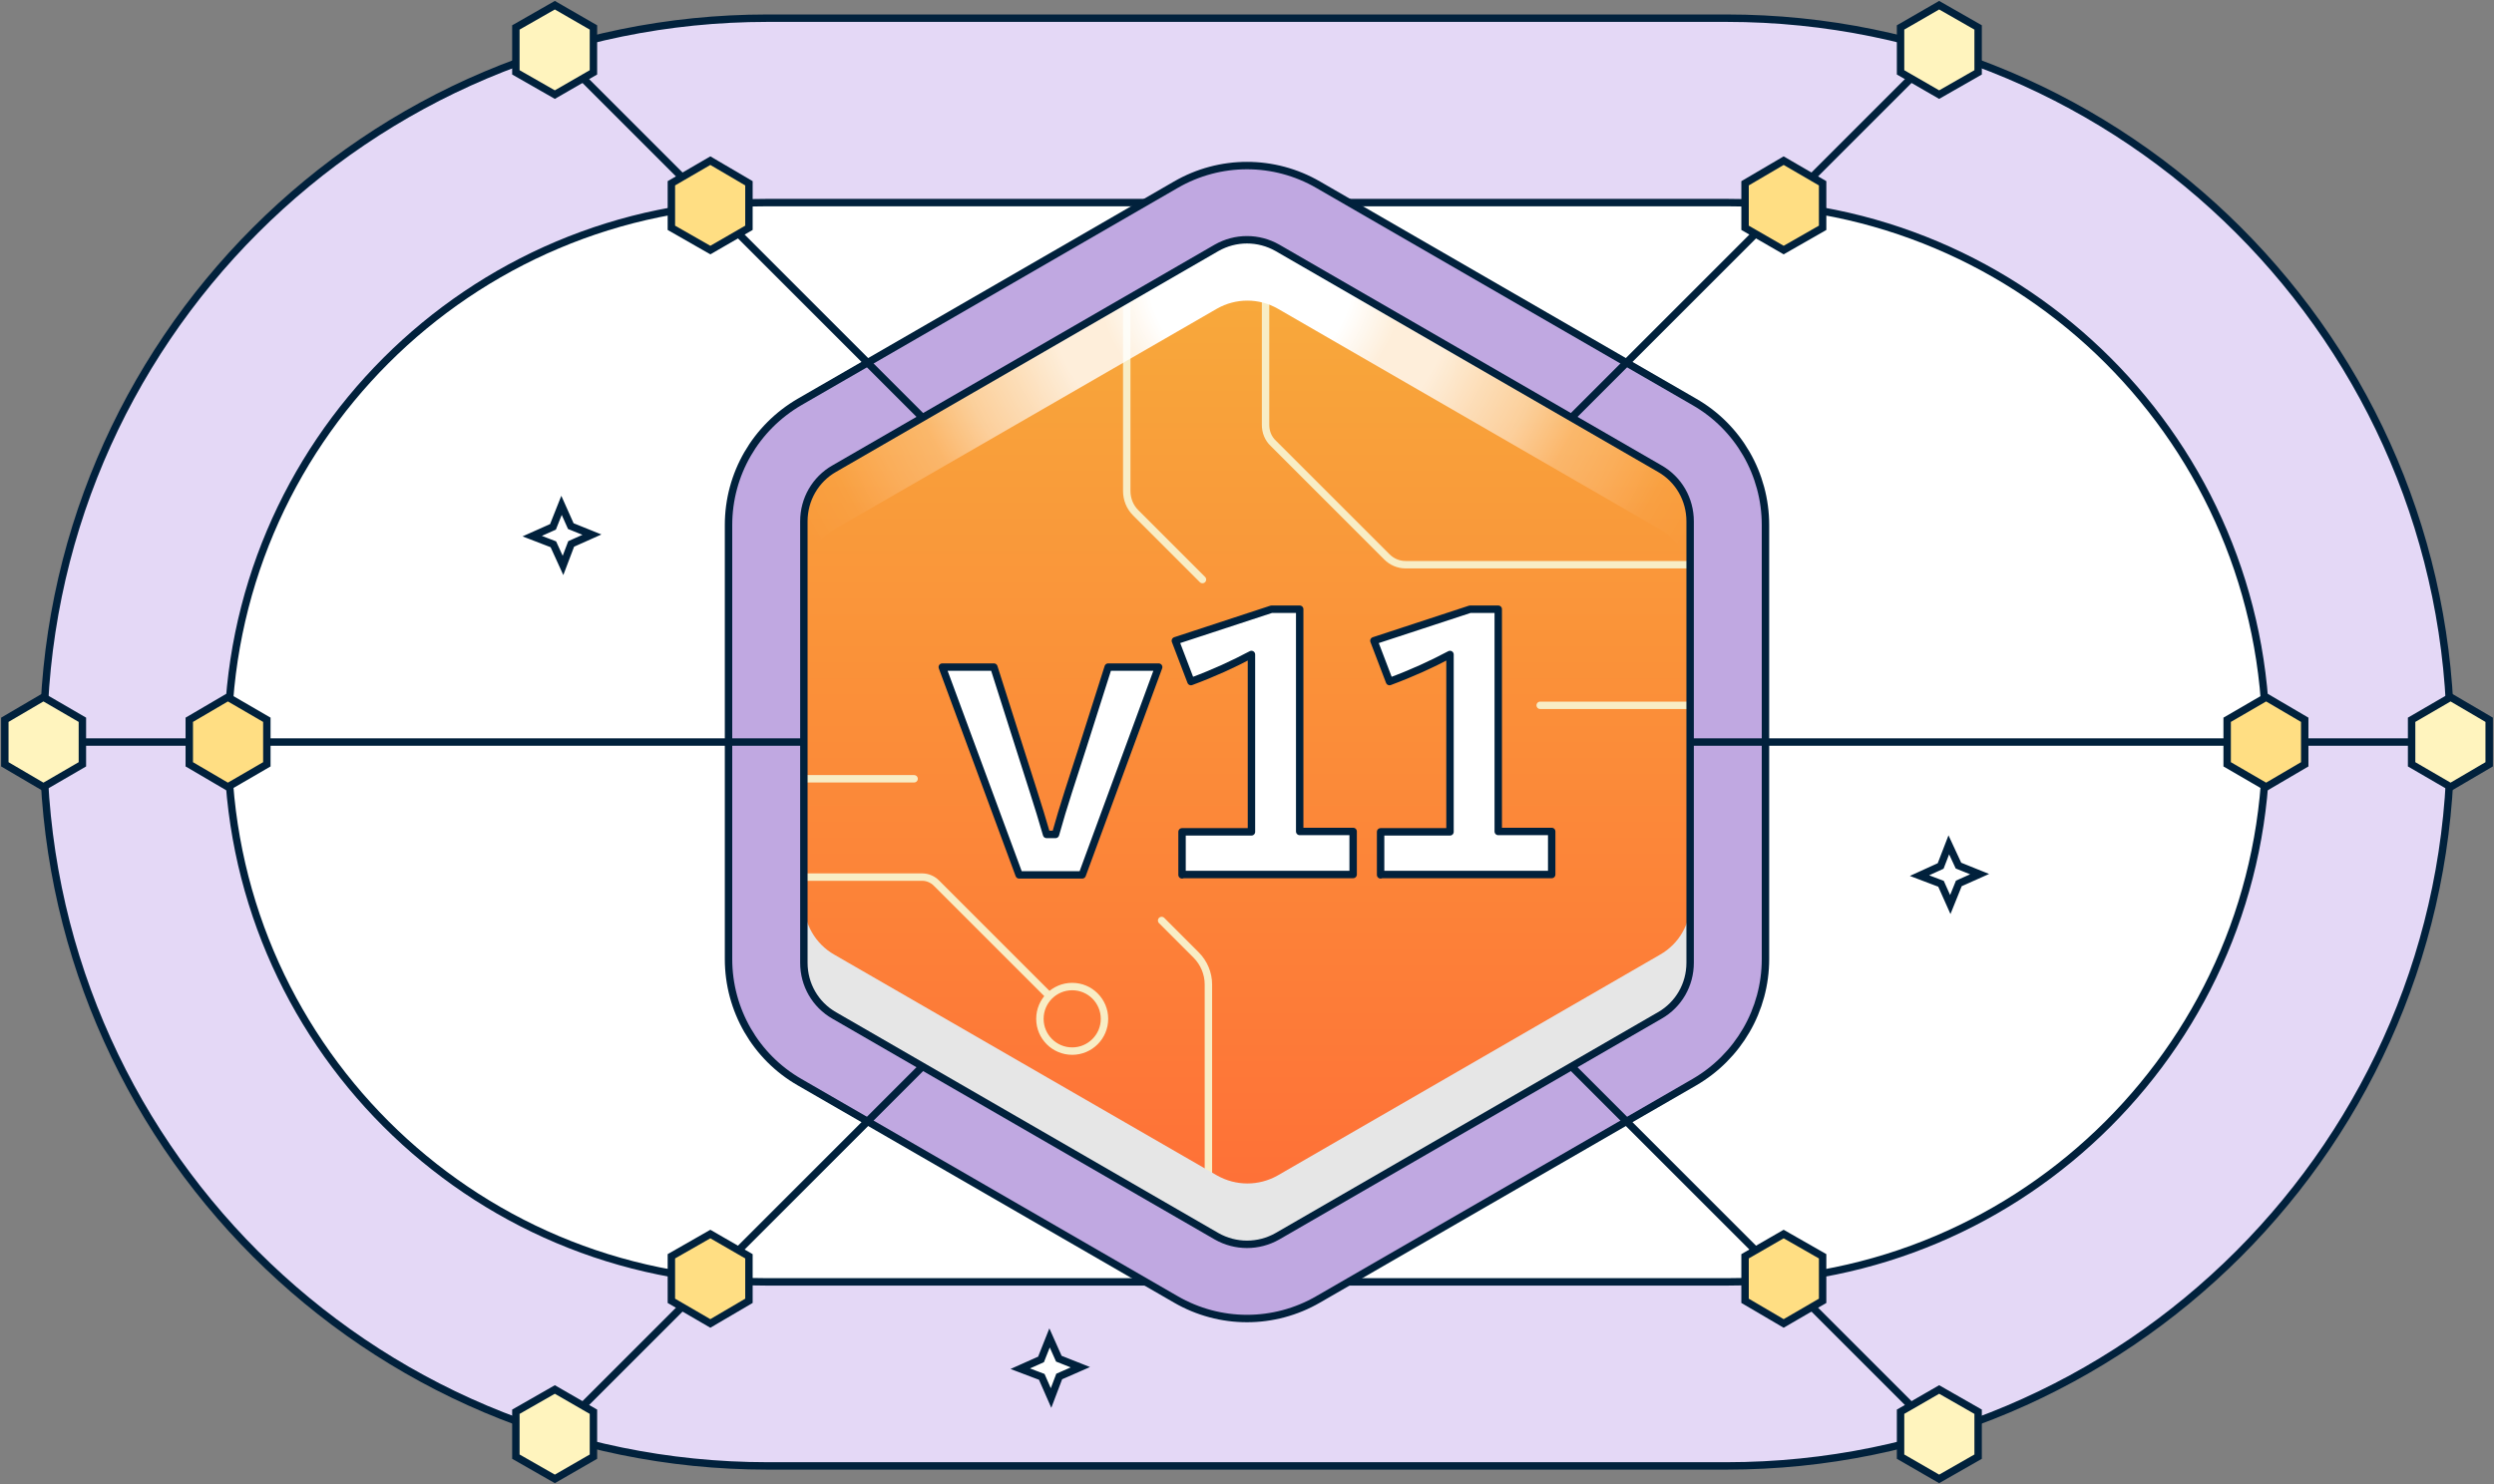
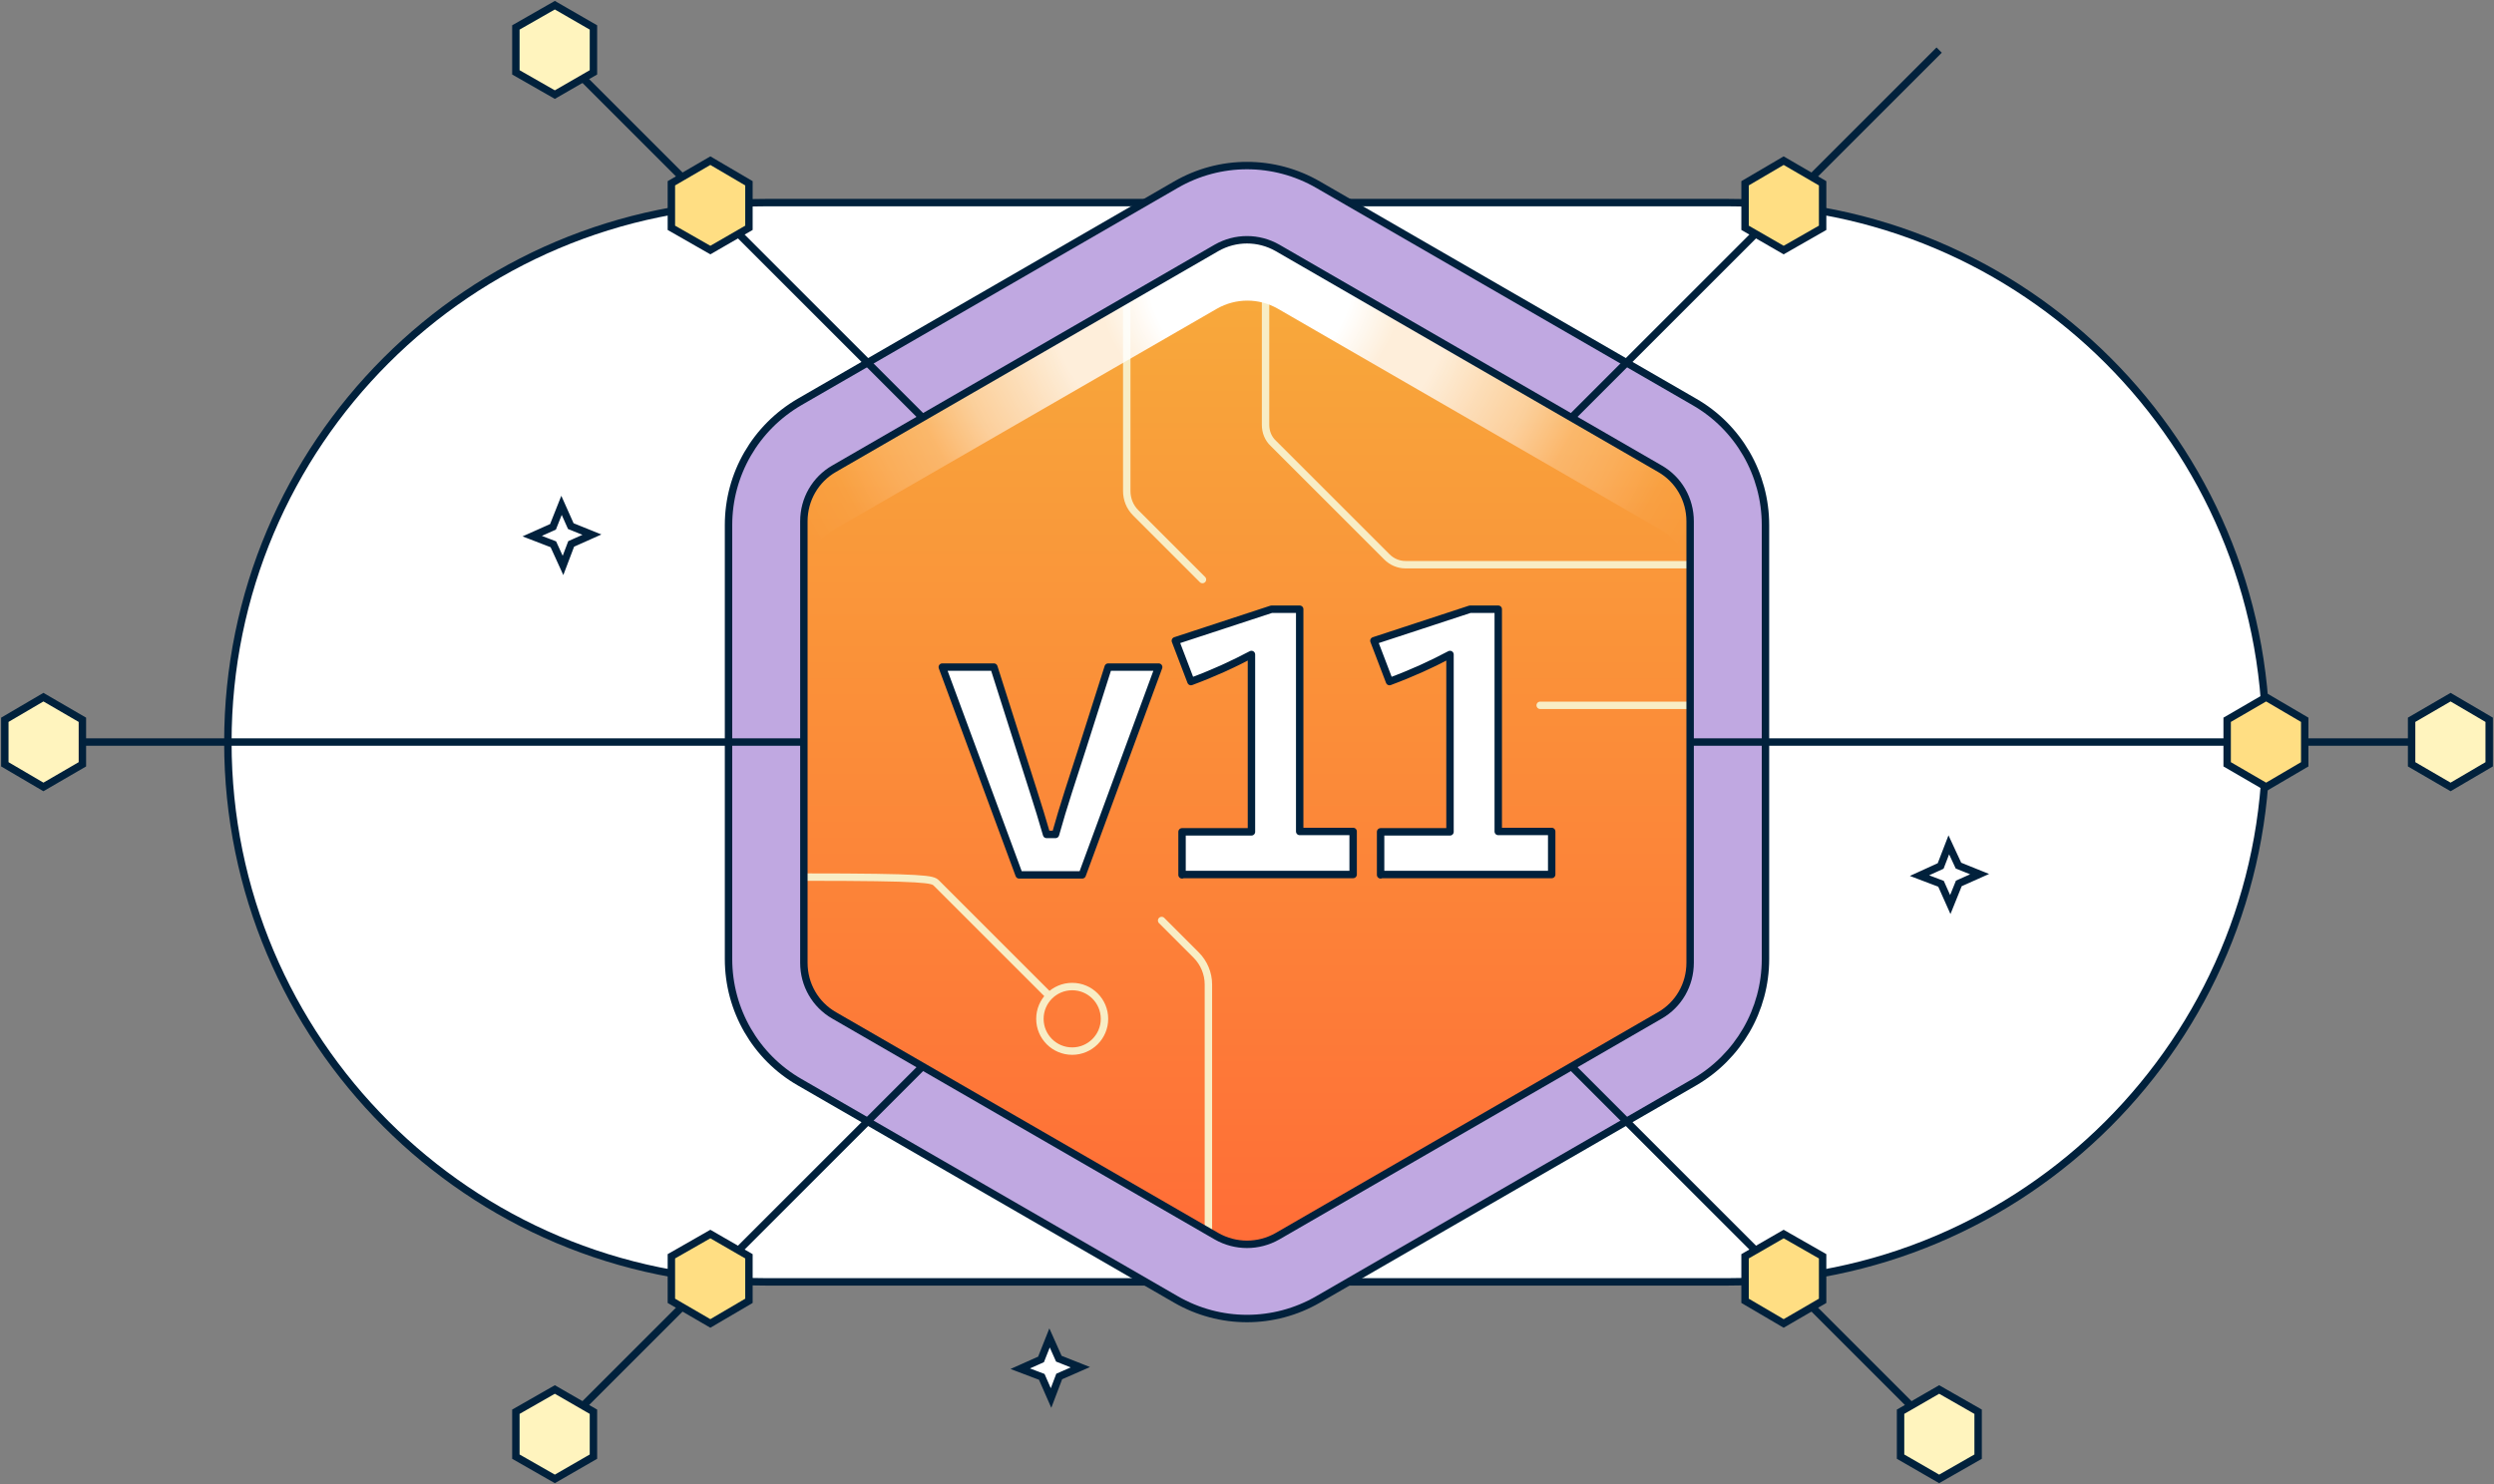
<svg xmlns="http://www.w3.org/2000/svg" width="672" height="400" viewBox="0 0 672 400" fill="none">
  <rect x="0" y="0" width="672" height="400" fill="#808080" stroke="none" />
-   <path d="M465.2 4.9H206.8C99.049 4.9 11.7 92.25 11.7 200C11.7 307.751 99.049 395.1 206.8 395.1H465.2C572.95 395.1 660.3 307.751 660.3 200C660.3 92.25 572.95 4.9 465.2 4.9Z" fill="#E4D8F6" stroke="#01213C" stroke-width="2" stroke-miterlimit="10" />
  <path d="M465.2 54.6H206.8C126.498 54.6 61.4 119.697 61.4 200V200.1C61.4 280.402 126.498 345.5 206.8 345.5H465.2C545.502 345.5 610.6 280.402 610.6 200.1V200C610.6 119.697 545.502 54.6 465.2 54.6Z" fill="white" stroke="#01213C" stroke-width="2" stroke-miterlimit="10" />
  <path d="M316.8 49.8L215.5 108.3C203.6 115.2 196.3 127.8 196.3 141.5V258.5C196.3 272.2 203.6 284.9 215.5 291.7L316.8 350.2C328.7 357.1 343.3 357.1 355.2 350.2L456.5 291.7C468.4 284.8 475.7 272.2 475.7 258.5V141.5C475.7 127.8 468.4 115.1 456.5 108.3L355.2 49.8C343.3 42.9 328.7 42.9 316.8 49.8Z" fill="#C0A8E1" stroke="#01213C" stroke-width="2" stroke-miterlimit="10" />
  <path d="M455.5 200H660.3" stroke="#01213C" stroke-width="2" stroke-miterlimit="10" />
  <path d="M216.5 200H11.7" stroke="#01213C" stroke-width="2" stroke-miterlimit="10" />
  <path d="M191.4 55.4L149.5 13.5" stroke="#01213C" stroke-width="2" stroke-miterlimit="10" />
  <path d="M480.6 55.4L149.5 386.5" stroke="#01213C" stroke-width="2" stroke-miterlimit="10" />
  <path d="M522.5 13.5L480.6 55.4" stroke="#01213C" stroke-width="2" stroke-miterlimit="10" />
  <path d="M191.4 55.4L522.5 386.5" stroke="#01213C" stroke-width="2" stroke-miterlimit="10" />
-   <path d="M51 194V206L61.4 212.1L71.9 206V194L61.4 187.9L51 194Z" fill="#FFDE83" stroke="#01213C" stroke-width="2" stroke-miterlimit="10" stroke-linecap="round" />
  <path d="M180.9 49.401V61.401L191.4 67.401L201.8 61.401V49.401L191.4 43.301L180.9 49.401Z" fill="#FFDE83" stroke="#01213C" stroke-width="2" stroke-miterlimit="10" stroke-linecap="round" />
  <path d="M470.2 49.401V61.401L480.6 67.401L491.1 61.401V49.401L480.6 43.301L470.2 49.401Z" fill="#FFDE83" stroke="#01213C" stroke-width="2" stroke-miterlimit="10" stroke-linecap="round" />
  <path d="M600.1 194V206L610.6 212.1L621 206V194L610.6 187.9L600.1 194Z" fill="#FFDE83" stroke="#01213C" stroke-width="2" stroke-miterlimit="10" stroke-linecap="round" />
  <path d="M470.2 338.602V350.602L480.6 356.702L491.1 350.602V338.602L480.6 332.602L470.2 338.602Z" fill="#FFDE83" stroke="#01213C" stroke-width="2" stroke-miterlimit="10" stroke-linecap="round" />
  <path d="M201.8 350.602V338.602L191.4 332.602L180.9 338.602V350.602L191.4 356.702L201.8 350.602Z" fill="#FFDE83" stroke="#01213C" stroke-width="2" stroke-miterlimit="10" stroke-linecap="round" />
  <path d="M1.3 194V206L11.7 212.1L22.2 206V194L11.7 187.9L1.3 194Z" fill="#FFF4BE" stroke="#01213C" stroke-width="2" stroke-miterlimit="10" stroke-linecap="round" />
  <path d="M649.8 194V206L660.3 212.1L670.7 206V194L660.3 187.9L649.8 194Z" fill="#FFF4BE" stroke="#01213C" stroke-width="2" stroke-miterlimit="10" stroke-linecap="round" />
  <path d="M139 7.4V19.5L149.5 25.5L159.9 19.5V7.4L149.5 1.4L139 7.4Z" fill="#FFF4BE" stroke="#01213C" stroke-width="2" stroke-miterlimit="10" stroke-linecap="round" />
-   <path d="M533 7.4V19.5L522.5 25.5L512.1 19.5V7.4L522.5 1.4L533 7.4Z" fill="#FFF4BE" stroke="#01213C" stroke-width="2" stroke-miterlimit="10" stroke-linecap="round" />
  <path d="M533 380.5V392.6L522.5 398.6L512.1 392.6V380.5L522.5 374.5L533 380.5Z" fill="#FFF4BE" stroke="#01213C" stroke-width="2" stroke-miterlimit="10" stroke-linecap="round" />
  <path d="M159.9 392.6V380.5L149.5 374.5L139 380.5V392.6L149.5 398.6L159.9 392.6Z" fill="#FFF4BE" stroke="#01213C" stroke-width="2" stroke-miterlimit="10" stroke-linecap="round" />
  <path d="M327.8 66.8L224.8 126.3C219.7 129.2 216.6 134.6 216.6 140.5V259.5C216.6 265.4 219.7 270.8 224.8 273.7L327.8 333.2C332.9 336.1 339.1 336.1 344.2 333.2L447.2 273.7C452.3 270.8 455.4 265.4 455.4 259.5V140.5C455.4 134.6 452.3 129.2 447.2 126.3L344.2 66.8C339.1 63.9 332.9 63.9 327.8 66.8Z" fill="url(#paint0_linear_75_3)" />
  <mask id="mask0_75_3" style="mask-type:luminance" maskUnits="userSpaceOnUse" x="216" y="64" width="240" height="272">
    <path d="M327.8 66.8L224.8 126.3C219.7 129.2 216.6 134.6 216.6 140.5V259.5C216.6 265.4 219.7 270.8 224.8 273.7L327.8 333.2C332.9 336.1 339.1 336.1 344.2 333.2L447.2 273.7C452.3 270.8 455.4 265.4 455.4 259.5V140.5C455.4 134.6 452.3 129.2 447.2 126.3L344.2 66.8C339.1 63.9 332.9 63.9 327.8 66.8Z" fill="white" />
  </mask>
  <g mask="url(#mask0_75_3)">
    <path d="M341 65.4V114.5C341 116.4 341.7 118.2 343.1 119.5L373.7 150.1C375 151.4 376.8 152.2 378.7 152.2H455.5" stroke="#F8EDC5" stroke-width="2" stroke-miterlimit="10" />
-     <path d="M216.5 236.4H248.5C249.9 236.4 251.299 237 252.299 238L282.799 268.5" stroke="#F8EDC5" stroke-width="2" stroke-miterlimit="10" />
+     <path d="M216.5 236.4C249.9 236.4 251.299 237 252.299 238L282.799 268.5" stroke="#F8EDC5" stroke-width="2" stroke-miterlimit="10" />
    <path d="M288.9 283.3C293.705 283.3 297.6 279.405 297.6 274.6C297.6 269.796 293.705 265.9 288.9 265.9C284.095 265.9 280.2 269.796 280.2 274.6C280.2 279.405 284.095 283.3 288.9 283.3Z" stroke="#F8EDC5" stroke-width="2" stroke-miterlimit="10" />
    <path d="M324 156.201L306 138.201C304.4 136.601 303.6 134.501 303.6 132.301V80.801" stroke="#F8EDC5" stroke-width="2" stroke-linecap="round" stroke-linejoin="round" />
    <path d="M455.5 190.1H415" stroke="#F8EDC5" stroke-width="2" stroke-linecap="round" stroke-linejoin="round" />
-     <path d="M246.299 209.9H216.5" stroke="#F8EDC5" stroke-width="2" stroke-linecap="round" stroke-linejoin="round" />
    <path d="M325.6 335V265.3C325.6 262.4 324.399 259.5 322.299 257.4L313 248.1" stroke="#F8EDC5" stroke-width="2" stroke-linecap="round" stroke-linejoin="round" />
  </g>
  <path d="M455.5 140.5V156.9C455.5 151 452.4 145.6 447.3 142.7L344.3 83.2C339.2 80.3 333 80.3 327.9 83.2L224.8 142.7C219.7 145.6 216.6 151.1 216.6 156.9V140.5C216.6 134.6 219.7 129.2 224.8 126.3L327.9 66.8C333 63.9 339.2 63.9 344.3 66.8L447.3 126.3C452.4 129.2 455.5 134.7 455.5 140.5Z" fill="url(#paint1_radial_75_3)" />
  <g style="mix-blend-mode:multiply">
-     <path d="M455.5 243.1V259.5C455.5 265.4 452.4 270.8 447.3 273.7L344.3 333.2C339.2 336.1 333 336.1 327.9 333.2L224.8 273.7C219.7 270.8 216.6 265.4 216.6 259.5V243.1C216.6 249 219.7 254.4 224.8 257.3L327.9 316.8C333 319.7 339.2 319.7 344.3 316.8L447.3 257.3C452.4 254.4 455.5 249 455.5 243.1Z" fill="#E6E6E6" />
-   </g>
+     </g>
  <path d="M274.599 235.799L253.899 179.799H267.799L274.699 201.499C277.199 209.499 279.799 217.199 281.999 224.899H284.399C286.499 217.299 289.199 209.299 291.699 201.499L298.599 179.799H312.199L291.599 235.799H274.699H274.599Z" fill="white" stroke="#01213C" stroke-width="2" stroke-linecap="round" stroke-linejoin="round" />
  <path d="M318.499 235.799V224.199H337.199V176.399C332.299 178.999 327.099 181.399 320.899 183.699L316.699 172.699L342.599 164.199H350.199V224.099H364.599V235.699H318.499V235.799Z" fill="white" stroke="#01213C" stroke-width="2" stroke-linecap="round" stroke-linejoin="round" />
  <path d="M371.999 235.799V224.199H390.699V176.399C385.799 178.999 380.599 181.399 374.399 183.699L370.199 172.699L396.099 164.199H403.699V224.099H418.099V235.699H371.999V235.799Z" fill="white" stroke="#01213C" stroke-width="2" stroke-linecap="round" stroke-linejoin="round" />
  <path d="M327.8 66.8L224.8 126.3C219.7 129.2 216.6 134.6 216.6 140.5V259.5C216.6 265.4 219.7 270.8 224.8 273.7L327.8 333.2C332.9 336.1 339.1 336.1 344.2 333.2L447.2 273.7C452.3 270.8 455.4 265.4 455.4 259.5V140.5C455.4 134.6 452.3 129.2 447.2 126.3L344.2 66.8C339.1 63.9 332.9 63.9 327.8 66.8Z" stroke="#01213C" stroke-width="2" stroke-miterlimit="10" />
  <path d="M522.9 233.401L517.2 236.001L523 238.201L525.5 243.801L527.8 238.101L533.4 235.601L527.7 233.301L525.1 227.701L522.9 233.401Z" fill="white" stroke="#01213C" stroke-width="2" stroke-miterlimit="10" stroke-linecap="round" />
  <path d="M149 142.001L143.4 144.501L149.1 146.701L151.7 152.401L153.9 146.601L159.5 144.101L153.8 141.801L151.3 136.201L149 142.001Z" fill="white" stroke="#01213C" stroke-width="2" stroke-miterlimit="10" stroke-linecap="round" />
  <path d="M280.5 366.4L274.9 368.9L280.7 371.1L283.2 376.8L285.4 371L291.1 368.5L285.3 366.2L282.8 360.6L280.5 366.4Z" fill="white" stroke="#01213C" stroke-width="2" stroke-miterlimit="10" stroke-linecap="round" />
  <defs>
    <linearGradient id="paint0_linear_75_3" x1="336" y1="335.4" x2="336" y2="64.6" gradientUnits="userSpaceOnUse">
      <stop stop-color="#FF6D37" />
      <stop offset="1" stop-color="#F7AC3B" />
    </linearGradient>
    <radialGradient id="paint1_radial_75_3" cx="0" cy="0" r="1" gradientUnits="userSpaceOnUse" gradientTransform="translate(337 74.3) scale(137.6 137.6)">
      <stop stop-color="white" />
      <stop offset="0.2" stop-color="white" />
      <stop offset="0.3" stop-color="white" stop-opacity="0.81" />
      <stop offset="0.4" stop-color="white" stop-opacity="0.81" />
      <stop offset="0.5" stop-color="white" stop-opacity="0.64" />
      <stop offset="0.6" stop-color="white" stop-opacity="0.49" />
      <stop offset="0.7" stop-color="white" stop-opacity="0.25" />
      <stop offset="0.8" stop-color="white" stop-opacity="0.16" />
      <stop offset="0.9" stop-color="white" stop-opacity="0.04" />
      <stop offset="1" stop-color="white" stop-opacity="0" />
    </radialGradient>
  </defs>
</svg>